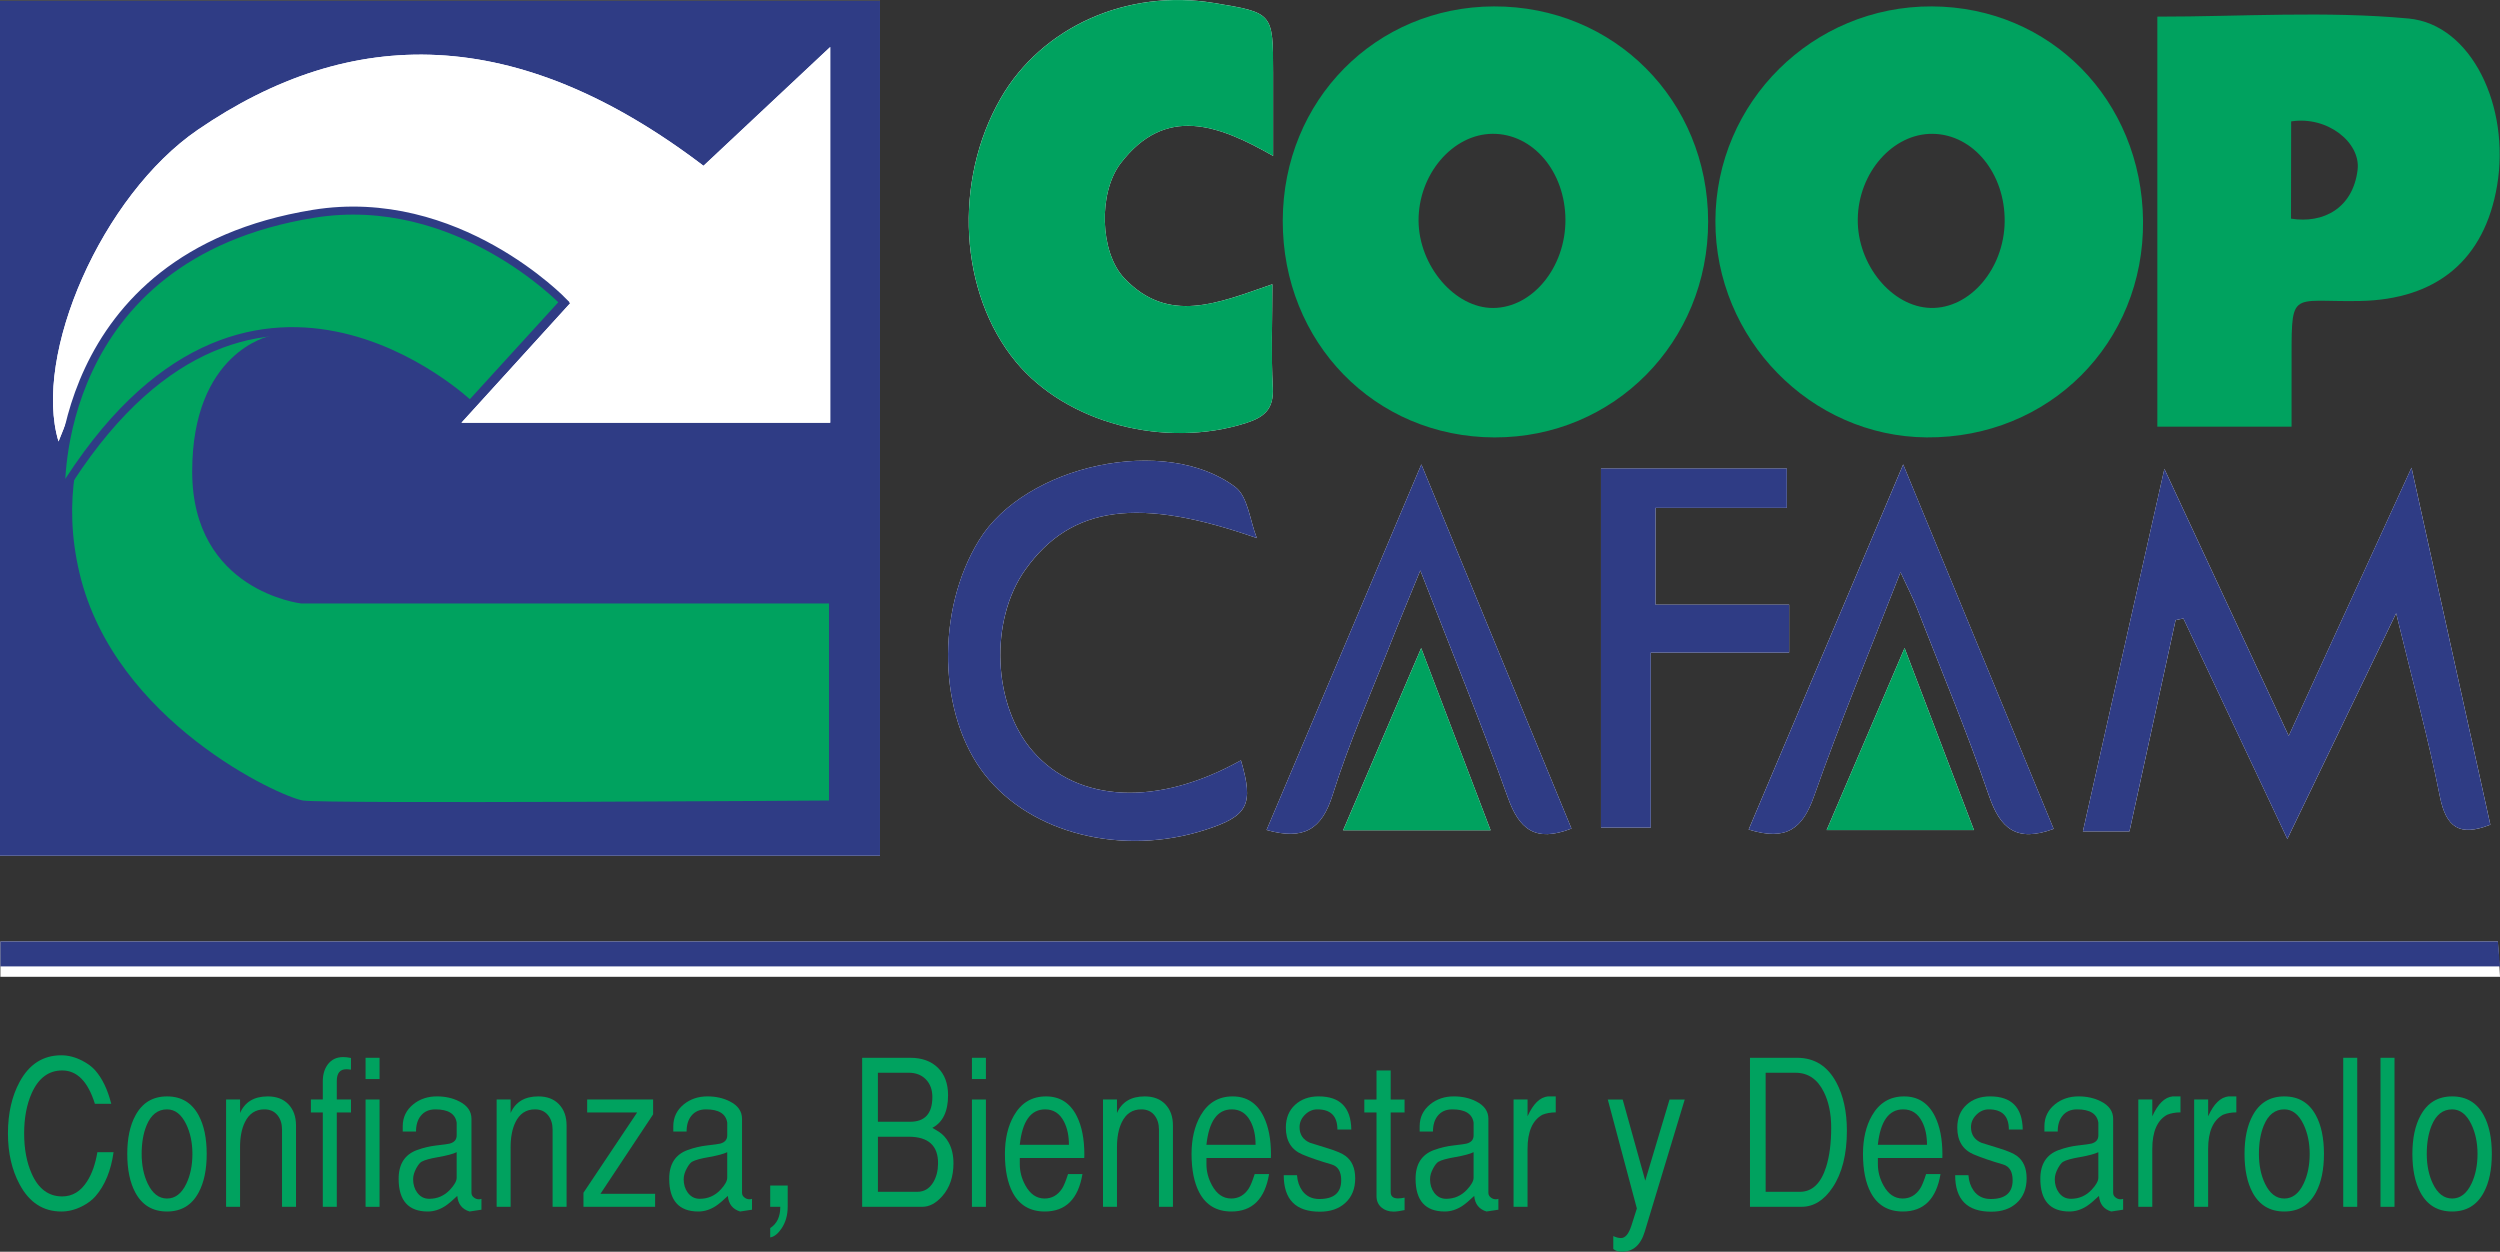
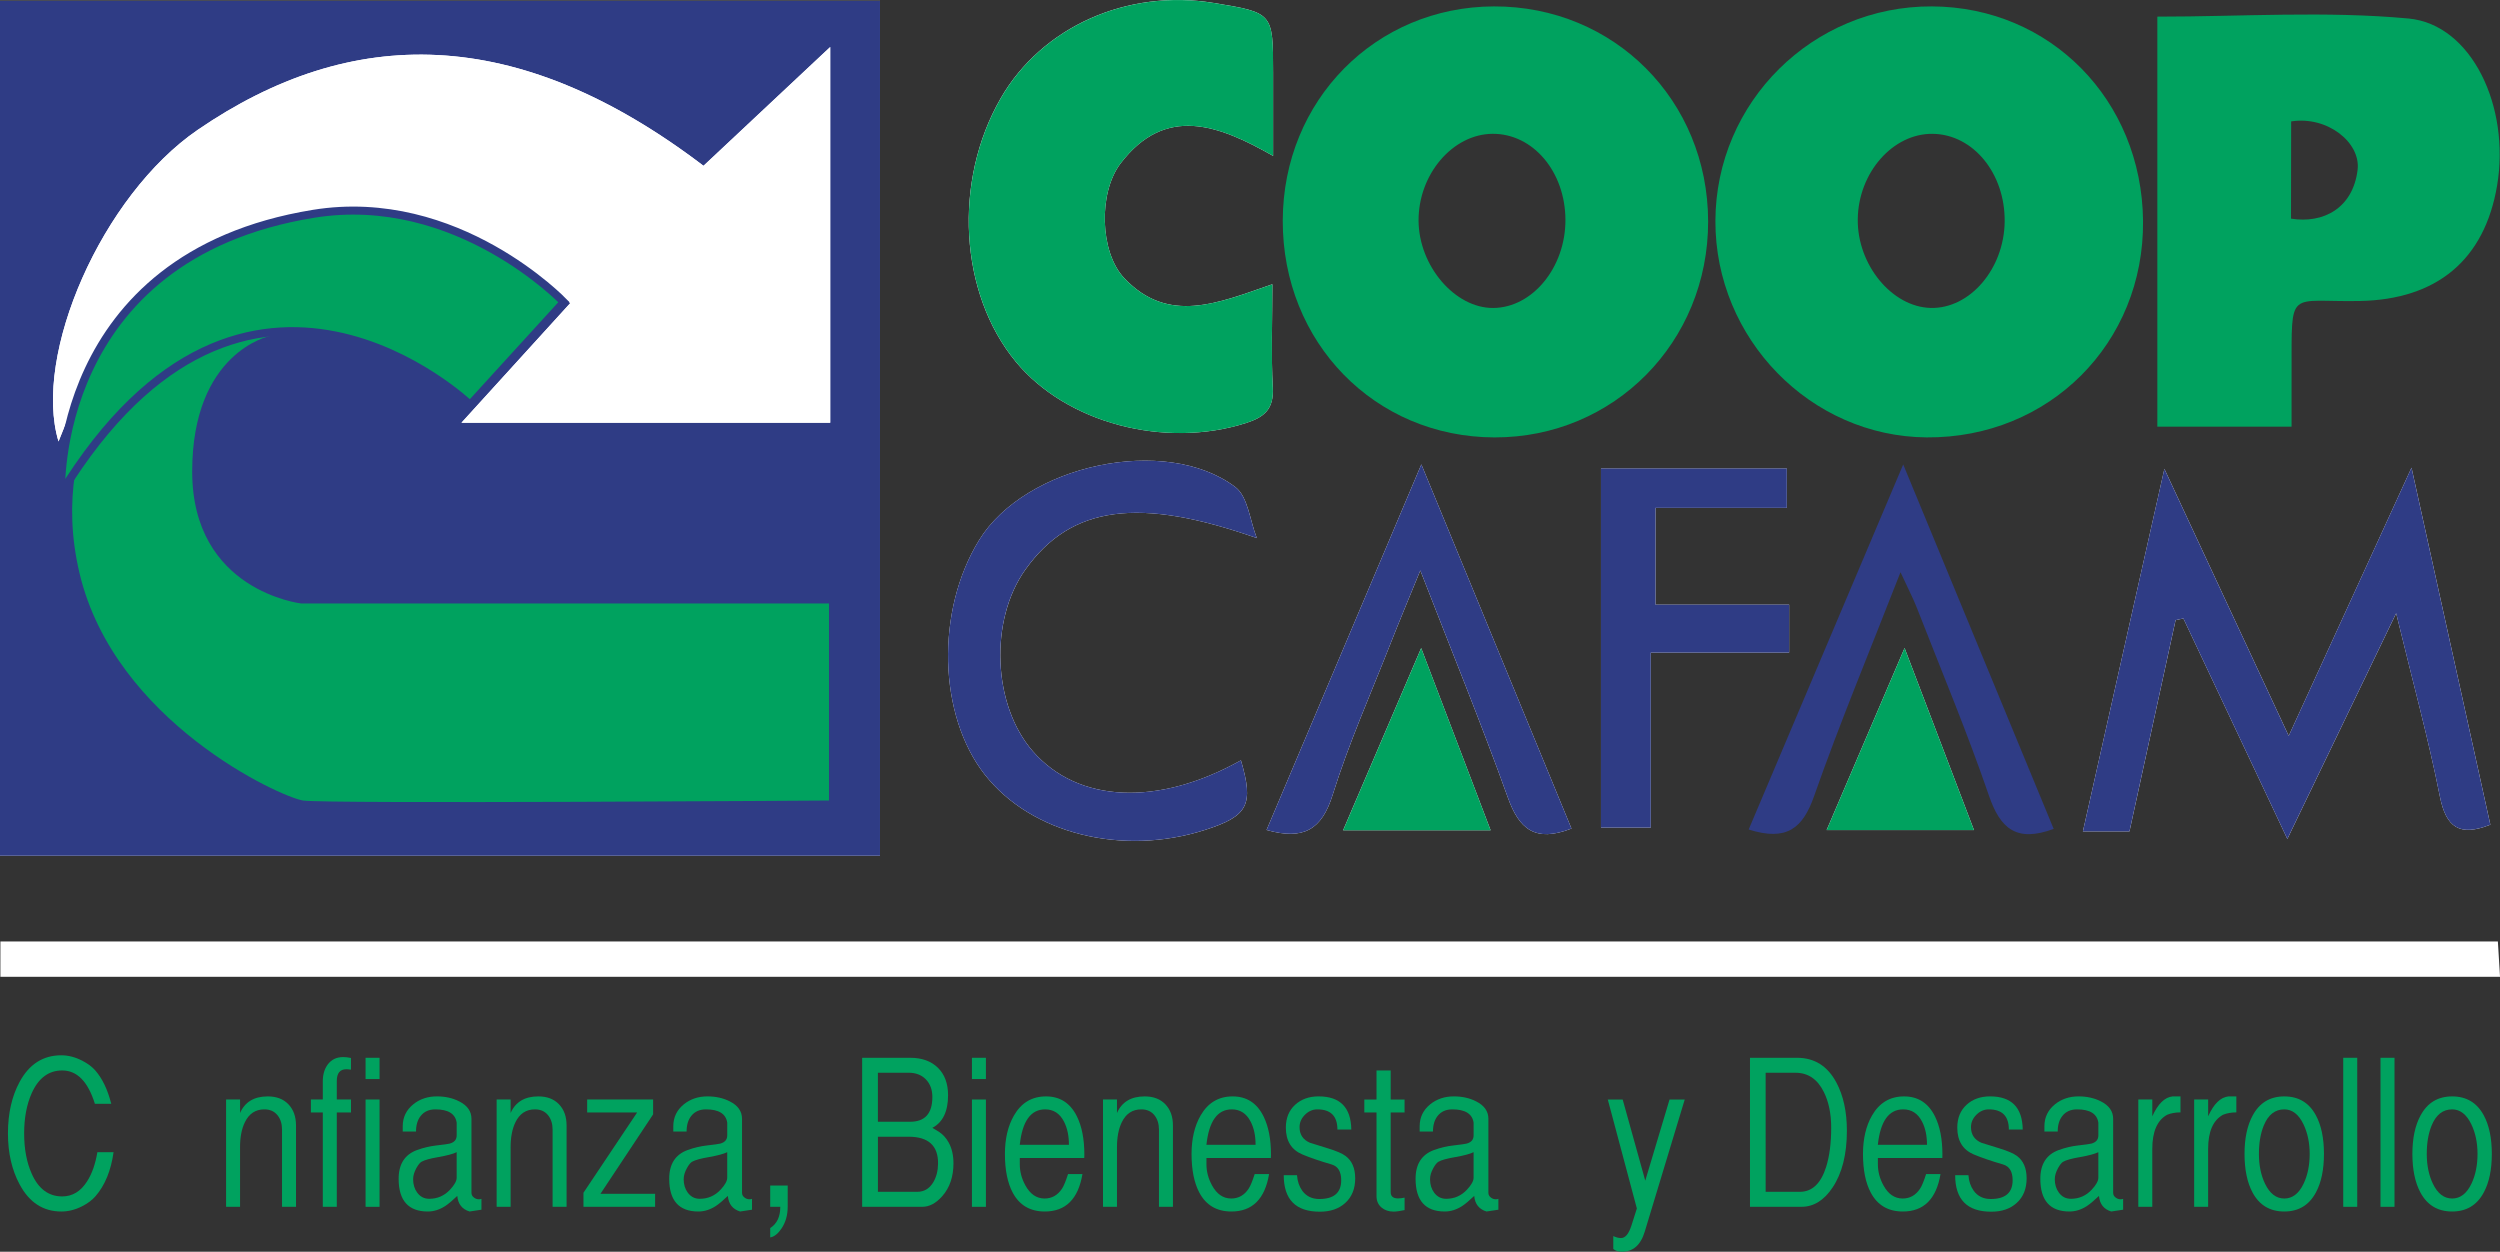
<svg xmlns="http://www.w3.org/2000/svg" version="1.1" x="0px" y="0px" width="131.473px" height="65.827px" viewBox="0 0 131.473 65.827" enable-background="new 0 0 131.473 65.827" xml:space="preserve">
  <rect x="0" y="0" width="131.473" height="65.827" fill="#333333" stroke="none" />
  <defs>
</defs>
  <g>
    <path fill="#FFFFFF" d="M46.278,45.002c0-15.121,0-30.042,0-44.958c-15.517,0-30.891,0-46.278,0c0,15.051,0,29.971,0,44.958   C15.48,45.002,30.807,45.002,46.278,45.002z" />
    <path fill="#FFFFFF" d="M0.021,51.37c43.915,0,87.607,0,131.453,0c-0.042-0.684-0.077-1.264-0.113-1.859   c-43.881,0-87.573,0-131.339,0C0.021,50.165,0.021,50.714,0.021,51.37z" />
    <path fill="#FFFFFF" d="M66.912,14.949c-2.843,0.981-5.465,2.138-7.793-0.325c-1.279-1.354-1.372-4.493-0.179-6.045   c2.358-3.068,5.134-2.019,8.011-0.381c0-1.631,0-3.012,0-4.393c-0.001-3.134-0.001-3.134-3.12-3.649   c-4.548-0.75-9.035,1.254-11.2,5.003c-2.519,4.366-2.183,10.265,0.789,13.865c2.671,3.236,7.846,4.587,12.11,3.22   c0.967-0.31,1.464-0.736,1.405-1.849C66.844,18.64,66.912,16.873,66.912,14.949z" />
    <path fill="#FFFFFF" d="M109.538,43.722c0.929,0,1.658,0,2.45,0c0.822-3.762,1.624-7.438,2.426-11.111   c0.137-0.03,0.273-0.058,0.409-0.086c1.784,3.781,3.567,7.566,5.467,11.594c1.906-3.952,3.692-7.657,5.722-11.868   c0.876,3.612,1.695,6.59,2.294,9.612c0.329,1.658,1.037,2.149,2.66,1.506c-1.353-6.128-2.705-12.246-4.146-18.773   c-2.219,4.846-4.251,9.285-6.458,14.105c-2.263-4.859-4.325-9.285-6.539-14.042C112.348,31.217,110.967,37.366,109.538,43.722z" />
    <path fill="#FFFFFF" d="M66.096,28.298c-0.364-0.915-0.463-2.181-1.135-2.687c-3.675-2.768-11.036-1.161-13.472,2.796   c-2.288,3.715-2.153,9.206,0.303,12.333c2.435,3.101,7.225,4.303,11.579,2.905c2.27-0.727,2.576-1.323,1.889-3.66   c-4.352,2.435-8.568,2.253-10.945-0.478c-2.111-2.423-2.294-6.882-0.392-9.55C56.338,26.566,59.923,26.127,66.096,28.298z" />
    <path fill="#FFFFFF" d="M84.194,43.524c0.888,0,1.618,0,2.619,0c0-3.071,0-6.06,0-9.204c2.583,0,4.896,0,7.276,0   c0-0.883,0-1.588,0-2.52c-2.427,0-4.724,0-7.028,0c0-1.78,0-3.329,0-5.09c2.349,0,4.589,0,6.907,0c0-0.853,0-1.489,0-2.072   c-3.343,0-6.526,0-9.774,0C84.194,30.973,84.194,37.134,84.194,43.524z" />
    <path fill="#FFFFFF" d="M66.608,43.648c1.94,0.551,2.904-0.01,3.478-1.854c0.843-2.705,2.005-5.311,3.043-7.955   c0.447-1.138,0.922-2.266,1.564-3.84c1.672,4.302,3.222,8.086,4.599,11.932c0.598,1.669,1.431,2.388,3.351,1.643   c-2.589-6.28-5.177-12.557-7.895-19.152C71.957,31.013,69.286,37.322,66.608,43.648z" />
-     <path fill="#FFFFFF" d="M99.946,30.092c0.41,0.889,0.659,1.364,0.853,1.859c1.285,3.287,2.65,6.548,3.795,9.885   c0.6,1.753,1.458,2.476,3.406,1.755c-2.593-6.28-5.172-12.528-7.913-19.165c-2.812,6.644-5.466,12.914-8.127,19.198   c2.012,0.633,2.847-0.068,3.442-1.76C96.749,38.031,98.315,34.275,99.946,30.092z" />
    <path fill="#FFFFFF" d="M103.809,43.651c-1.219-3.198-2.368-6.21-3.649-9.572c-1.437,3.357-2.732,6.383-4.098,9.572   C98.745,43.651,101.149,43.651,103.809,43.651z" />
    <path fill="#FFFFFF" d="M78.39,43.663c-1.218-3.195-2.367-6.21-3.652-9.58c-1.433,3.343-2.728,6.365-4.105,9.58   C73.325,43.663,75.726,43.663,78.39,43.663z" />
    <path fill-rule="evenodd" clip-rule="evenodd" fill="#2F3C85" d="M46.278,45.002c-15.471,0-30.798,0-46.278,0   C0,30.015,0,15.095,0,0.044c15.387,0,30.761,0,46.278,0C46.278,14.96,46.278,29.881,46.278,45.002z M36.996,8.72   c-9.85-7.495-18.541-7.403-26.588-1.897C5.355,10.28,1.705,18.671,3.078,23.216c2.136-5.501,5.017-10.365,11.227-11.588   c5.772-1.133,11.134,0.038,15.684,4.313c-1.913,2.103-3.707,4.074-5.721,6.289c6.763,0,13.083,0,19.393,0c0-6.58,0-13,0-19.759   C41.276,4.707,39.167,6.685,36.996,8.72z" />
    <path fill-rule="evenodd" clip-rule="evenodd" fill="#00A25F" d="M101.596,0.337c6.223,0.026,11.042,4.919,11.105,11.277   c0.062,6.433-4.936,11.434-11.381,11.388c-6.104-0.046-11.125-5.191-11.108-11.383C90.229,5.368,95.331,0.311,101.596,0.337z    M105.424,11.65c0.026-2.529-1.652-4.579-3.775-4.612c-2.1-0.033-3.922,2.037-3.951,4.491c-0.03,2.392,1.796,4.614,3.833,4.665   C103.593,16.247,105.398,14.139,105.424,11.65z" />
    <path fill-rule="evenodd" clip-rule="evenodd" fill="#00A25F" d="M78.597,23.003c-6.294-0.012-11.159-4.996-11.138-11.416   C67.48,5.276,72.338,0.356,78.562,0.337c6.321-0.017,11.258,4.94,11.267,11.307C89.838,17.997,84.876,23.013,78.597,23.003z    M82.325,11.57c-0.005-2.54-1.708-4.551-3.839-4.533c-2.096,0.018-3.896,2.134-3.885,4.567c0.012,2.379,1.909,4.602,3.92,4.592   C80.587,16.187,82.329,14.068,82.325,11.57z" />
-     <path fill-rule="evenodd" clip-rule="evenodd" fill="#2F3C85" d="M0.021,50.823c0-0.463,0-0.851,0-1.311   c43.766,0,87.458,0,131.339,0c0.036,0.42,0.072,0.828,0.113,1.311C87.627,50.823,43.936,50.823,0.021,50.823z" />
    <path fill-rule="evenodd" clip-rule="evenodd" fill="#00A25F" d="M66.912,14.949c0,1.925-0.068,3.691,0.025,5.447   c0.059,1.113-0.439,1.539-1.405,1.849c-4.265,1.367-9.439,0.017-12.11-3.22c-2.972-3.601-3.308-9.499-0.789-13.865   c2.165-3.749,6.651-5.753,11.2-5.003c3.119,0.515,3.119,0.515,3.12,3.649c0,1.381,0,2.761,0,4.393   c-2.877-1.638-5.654-2.687-8.011,0.381c-1.193,1.552-1.1,4.691,0.179,6.045C61.448,17.086,64.069,15.93,66.912,14.949z" />
    <path fill-rule="evenodd" clip-rule="evenodd" fill="#2F3C85" d="M109.538,43.722c1.429-6.355,2.81-12.505,4.284-19.063   c2.215,4.757,4.277,9.183,6.539,14.042c2.208-4.82,4.239-9.258,6.458-14.105c1.441,6.527,2.793,12.645,4.146,18.773   c-1.623,0.643-2.33,0.152-2.66-1.506c-0.6-3.022-1.419-5.999-2.294-9.612c-2.031,4.211-3.816,7.916-5.722,11.868   c-1.9-4.028-3.683-7.814-5.467-11.594c-0.136,0.028-0.272,0.056-0.409,0.086c-0.802,3.673-1.603,7.348-2.426,11.111   C111.197,43.722,110.467,43.722,109.538,43.722z" />
    <path fill-rule="evenodd" clip-rule="evenodd" fill="#2F3C85" d="M66.096,28.298c-6.173-2.171-9.758-1.732-12.174,1.658   c-1.902,2.669-1.719,7.127,0.392,9.55c2.377,2.732,6.593,2.913,10.945,0.478c0.687,2.337,0.381,2.933-1.889,3.66   c-4.354,1.399-9.144,0.196-11.579-2.905c-2.456-3.127-2.59-8.619-0.303-12.333c2.436-3.957,9.797-5.564,13.472-2.796   C65.632,26.117,65.731,27.382,66.096,28.298z" />
    <path fill-rule="evenodd" clip-rule="evenodd" fill="#2F3C85" d="M84.194,43.524c0-6.39,0-12.551,0-18.886c3.248,0,6.431,0,9.774,0   c0,0.582,0,1.219,0,2.072c-2.318,0-4.558,0-6.907,0c0,1.762,0,3.311,0,5.09c2.304,0,4.602,0,7.028,0c0,0.932,0,1.638,0,2.52   c-2.381,0-4.693,0-7.276,0c0,3.144,0,6.133,0,9.204C85.812,43.524,85.082,43.524,84.194,43.524z" />
    <path fill-rule="evenodd" clip-rule="evenodd" fill="#2F3C85" d="M66.608,43.648c2.678-6.326,5.349-12.635,8.14-19.226   c2.718,6.595,5.306,12.872,7.895,19.152c-1.92,0.746-2.753,0.026-3.351-1.643c-1.377-3.847-2.927-7.63-4.599-11.932   c-0.643,1.574-1.118,2.702-1.564,3.84c-1.038,2.644-2.201,5.25-3.043,7.955C69.512,43.638,68.548,44.199,66.608,43.648z" />
    <path fill-rule="evenodd" clip-rule="evenodd" fill="#2F3C85" d="M99.946,30.092c-1.631,4.183-3.198,7.939-4.543,11.772   c-0.595,1.692-1.43,2.393-3.442,1.76c2.661-6.284,5.315-12.554,8.127-19.198c2.741,6.637,5.32,12.886,7.913,19.165   c-1.948,0.721-2.806-0.002-3.406-1.755c-1.145-3.337-2.511-6.598-3.795-9.885C100.606,31.456,100.357,30.981,99.946,30.092z" />
    <path fill-rule="evenodd" clip-rule="evenodd" fill="#00A25F" d="M103.809,43.651c-2.66,0-5.064,0-7.747,0   c1.366-3.188,2.66-6.215,4.098-9.572C101.44,37.441,102.589,40.453,103.809,43.651z" />
    <path fill-rule="evenodd" clip-rule="evenodd" fill="#00A25F" d="M78.39,43.663c-2.663,0-5.064,0-7.756,0   c1.377-3.215,2.671-6.237,4.105-9.58C76.022,37.452,77.171,40.468,78.39,43.663z" />
    <path fill-rule="evenodd" clip-rule="evenodd" fill="#FFFFFF" d="M36.996,8.72c2.171-2.035,4.28-4.013,6.665-6.248   c0,6.76,0,13.179,0,19.759c-6.31,0-12.63,0-19.393,0c2.014-2.215,3.808-4.186,5.721-6.289c-4.55-4.275-9.913-5.447-15.684-4.313   c-6.21,1.222-9.09,6.087-11.227,11.588C1.705,18.671,5.355,10.28,10.407,6.823C18.455,1.317,27.145,1.225,36.996,8.72z" />
    <path fill-rule="evenodd" clip-rule="evenodd" fill="#00A25F" d="M120.511,22.437c-2.588,0-4.772,0-7.058,0   c0-7.218,0-14.321,0-21.562c4.446,0,8.862-0.307,13.212,0.099c3.329,0.312,5.353,4.656,4.655,8.787   c-0.659,3.898-3.16,5.991-7.222,6.068c-3.812,0.071-3.574-0.722-3.586,3.698C120.51,20.454,120.511,21.383,120.511,22.437z    M120.482,11.498c1.702,0.275,3.257-0.553,3.502-2.563c0.176-1.443-1.598-2.85-3.494-2.55L120.482,11.498z" />
    <path fill="#00A25F" d="M43.596,31.737H15.843c0,0-5.736-0.648-5.736-6.939c0-6.291,4.071-7.124,4.071-7.124H7.61   c0,0-5.273,4.718-3.423,12.49c1.851,7.771,10.546,11.749,11.749,11.934c1.202,0.185,27.66,0,27.66,0V31.737z" />
    <path fill="#00A25F" stroke="#2F3C85" stroke-width="0.422" d="M24.724,21.291c0,0-11.75-11.279-21.512,4.643   c0,0-0.543-12.44,13.267-14.689c7.569-1.232,13.172,4.643,13.172,4.643L24.724,21.291z" />
    <g>
      <path fill="#00A25F" d="M3.272,56.294c-0.711,0-1.245,0.397-1.603,1.192c-0.266,0.595-0.399,1.302-0.399,2.121    c0,0.819,0.133,1.526,0.399,2.12c0.353,0.795,0.888,1.192,1.603,1.192c0.536,0,0.972-0.264,1.308-0.792    c0.256-0.399,0.436-0.91,0.541-1.533h0.851c-0.137,0.973-0.454,1.744-0.951,2.315c-0.172,0.199-0.404,0.375-0.699,0.525    c-0.361,0.186-0.727,0.278-1.098,0.278c-0.953,0-1.683-0.474-2.191-1.423c-0.41-0.763-0.615-1.657-0.615-2.682    c0-1.053,0.205-1.958,0.615-2.714c0.504-0.931,1.235-1.396,2.191-1.396c0.364,0,0.73,0.094,1.098,0.283    c0.295,0.151,0.527,0.325,0.699,0.525c0.364,0.42,0.641,1.001,0.83,1.743H4.99C4.626,56.879,4.053,56.294,3.272,56.294z" />
-       <path fill="#00A25F" d="M8.784,57.659c0.753,0,1.308,0.334,1.666,1.003c0.28,0.521,0.42,1.195,0.42,2.021    c0,0.826-0.14,1.5-0.42,2.021c-0.357,0.672-0.912,1.008-1.666,1.008c-0.757,0-1.313-0.334-1.671-1.003    c-0.28-0.525-0.42-1.2-0.42-2.026c0-0.819,0.142-1.491,0.426-2.016C7.479,57.995,8.034,57.659,8.784,57.659z M10.119,60.682    c0-0.586-0.109-1.105-0.326-1.557c-0.252-0.523-0.589-0.784-1.009-0.784c-0.49,0-0.851,0.286-1.082,0.857    c-0.168,0.414-0.252,0.908-0.252,1.484c0,0.6,0.107,1.122,0.321,1.568c0.249,0.519,0.587,0.779,1.014,0.779    s0.766-0.259,1.014-0.779C10.012,61.805,10.119,61.282,10.119,60.682z" />
      <path fill="#00A25F" d="M12.625,58.53c0.256-0.581,0.742-0.871,1.458-0.871c0.46,0,0.822,0.139,1.087,0.417    c0.265,0.278,0.397,0.648,0.397,1.11v4.278h-0.735v-4.057c0-0.305-0.078-0.555-0.233-0.751c-0.165-0.21-0.398-0.315-0.697-0.315    c-0.468,0-0.811,0.229-1.03,0.688c-0.165,0.343-0.248,0.777-0.248,1.303v3.132H11.89v-5.643h0.735V58.53z" />
      <path fill="#00A25F" d="M16.35,58.504v-0.683h0.626v-0.955c0-0.357,0.087-0.653,0.261-0.887c0.195-0.259,0.464-0.388,0.808-0.388    c0.132,0,0.269,0.016,0.412,0.047v0.614c-0.097-0.014-0.179-0.021-0.245-0.021c-0.334,0-0.5,0.207-0.5,0.619v0.971h0.746v0.683    h-0.746v4.96h-0.736v-4.96H16.35z" />
      <path fill="#00A25F" d="M19.225,56.746v-1.118h0.735v1.118H19.225z M19.225,63.465v-5.643h0.735v5.643H19.225z" />
      <path fill="#00A25F" d="M25.319,63.045v0.572l-0.625,0.095c-0.392-0.119-0.608-0.392-0.646-0.819    c-0.269,0.256-0.483,0.434-0.641,0.536c-0.294,0.189-0.597,0.283-0.909,0.283c-1.023,0-1.534-0.575-1.534-1.723    c0-0.774,0.326-1.278,0.977-1.513c0.333-0.119,0.665-0.198,0.998-0.236c0.403-0.046,0.641-0.079,0.714-0.1    c0.242-0.067,0.363-0.21,0.363-0.431V59.04c-0.07-0.466-0.443-0.699-1.119-0.699c-0.333,0-0.59,0.114-0.772,0.343    c-0.165,0.207-0.247,0.482-0.247,0.822h-0.699v-0.278c0-0.469,0.186-0.854,0.557-1.155c0.343-0.276,0.757-0.415,1.24-0.415    c0.438,0,0.829,0.087,1.172,0.262c0.431,0.217,0.646,0.523,0.646,0.919v3.895c0,0.094,0.041,0.174,0.124,0.239    c0.082,0.065,0.171,0.097,0.266,0.097C25.232,63.071,25.277,63.062,25.319,63.045z M22.165,61.097    c-0.08,0.046-0.169,0.156-0.267,0.331c-0.115,0.207-0.172,0.403-0.172,0.588c0,0.273,0.071,0.507,0.214,0.703    c0.16,0.217,0.371,0.325,0.633,0.325c0.433,0,0.799-0.161,1.098-0.483c0.23-0.248,0.345-0.457,0.345-0.625v-1.344    c-0.185,0.091-0.504,0.177-0.957,0.257C22.62,60.924,22.322,61.006,22.165,61.097z" />
      <path fill="#00A25F" d="M26.854,58.53c0.256-0.581,0.742-0.871,1.458-0.871c0.46,0,0.822,0.139,1.087,0.417    c0.265,0.278,0.397,0.648,0.397,1.11v4.278h-0.735v-4.057c0-0.305-0.078-0.555-0.233-0.751c-0.165-0.21-0.398-0.315-0.697-0.315    c-0.468,0-0.811,0.229-1.03,0.688c-0.165,0.343-0.248,0.777-0.248,1.303v3.132h-0.735v-5.643h0.735V58.53z" />
      <path fill="#00A25F" d="M31.577,62.782h2.875v0.682h-3.768v-0.739l2.822-4.221h-2.627v-0.683h3.468v0.783L31.577,62.782z" />
      <path fill="#00A25F" d="M39.548,63.045v0.572l-0.625,0.095c-0.392-0.119-0.608-0.392-0.646-0.819    c-0.269,0.256-0.483,0.434-0.641,0.536c-0.294,0.189-0.597,0.283-0.909,0.283c-1.023,0-1.534-0.575-1.534-1.723    c0-0.774,0.326-1.278,0.977-1.513c0.333-0.119,0.665-0.198,0.998-0.236c0.403-0.046,0.641-0.079,0.714-0.1    c0.242-0.067,0.363-0.21,0.363-0.431V59.04c-0.07-0.466-0.443-0.699-1.119-0.699c-0.333,0-0.59,0.114-0.772,0.343    c-0.165,0.207-0.247,0.482-0.247,0.822h-0.699v-0.278c0-0.469,0.186-0.854,0.557-1.155c0.343-0.276,0.757-0.415,1.24-0.415    c0.438,0,0.829,0.087,1.172,0.262c0.431,0.217,0.646,0.523,0.646,0.919v3.895c0,0.094,0.041,0.174,0.124,0.239    c0.082,0.065,0.171,0.097,0.266,0.097C39.46,63.071,39.506,63.062,39.548,63.045z M36.393,61.097    c-0.08,0.046-0.169,0.156-0.267,0.331c-0.115,0.207-0.172,0.403-0.172,0.588c0,0.273,0.071,0.507,0.214,0.703    c0.16,0.217,0.371,0.325,0.633,0.325c0.433,0,0.799-0.161,1.098-0.483c0.23-0.248,0.345-0.457,0.345-0.625v-1.344    c-0.185,0.091-0.504,0.177-0.957,0.257C36.848,60.924,36.551,61.006,36.393,61.097z" />
      <path fill="#00A25F" d="M41.424,63.465c0,0.441-0.109,0.822-0.327,1.144c-0.183,0.273-0.381,0.429-0.592,0.467v-0.493    c0.353-0.224,0.53-0.597,0.53-1.118h-0.53v-1.118h0.919V63.465z" />
      <path fill="#00A25F" d="M45.338,55.628h2.528c0.616,0,1.102,0.175,1.458,0.525c0.356,0.35,0.534,0.831,0.534,1.443    c0,0.854-0.275,1.426-0.825,1.716c0.081,0.045,0.202,0.119,0.363,0.221c0.199,0.133,0.364,0.317,0.494,0.551    c0.168,0.305,0.252,0.668,0.252,1.092c0,0.707-0.196,1.283-0.588,1.727c-0.329,0.375-0.68,0.562-1.051,0.562h-3.163V55.628z     M47.866,58.992c0.777,0,1.166-0.434,1.166-1.302c0-0.381-0.113-0.689-0.339-0.924c-0.226-0.234-0.53-0.352-0.912-0.352h-1.613    v2.577H47.866z M48.233,62.677c0.372,0,0.657-0.173,0.857-0.52c0.158-0.273,0.238-0.596,0.242-0.971    c0.007-0.938-0.51-1.407-1.55-1.407h-1.613v2.898H48.233z" />
      <path fill="#00A25F" d="M51.113,56.746v-1.118h0.735v1.118H51.113z M51.113,63.465v-5.643h0.735v5.643H51.113z" />
      <path fill="#00A25F" d="M54.933,63.029c0.386,0,0.692-0.174,0.92-0.522c0.091-0.137,0.196-0.392,0.315-0.764h0.757    c-0.22,1.312-0.881,1.969-1.981,1.969c-0.771,0-1.333-0.331-1.686-0.992c-0.273-0.514-0.41-1.193-0.41-2.037    c0-0.794,0.158-1.466,0.473-2.016c0.386-0.672,0.948-1.008,1.687-1.008c0.735,0,1.277,0.348,1.623,1.045    c0.263,0.528,0.394,1.2,0.394,2.016c0,0.021-0.002,0.08-0.005,0.178H53.63v0.332c0,0.382,0.098,0.753,0.294,1.11    C54.176,62.799,54.513,63.029,54.933,63.029z M54.964,58.341c-0.757,0-1.201,0.621-1.335,1.863h2.585    c0-0.482-0.088-0.89-0.263-1.225C55.732,58.554,55.402,58.341,54.964,58.341z" />
      <path fill="#00A25F" d="M58.742,58.53c0.256-0.581,0.742-0.871,1.458-0.871c0.46,0,0.822,0.139,1.087,0.417    c0.265,0.278,0.397,0.648,0.397,1.11v4.278h-0.735v-4.057c0-0.305-0.078-0.555-0.233-0.751c-0.165-0.21-0.398-0.315-0.697-0.315    c-0.468,0-0.811,0.229-1.03,0.688c-0.165,0.343-0.248,0.777-0.248,1.303v3.132h-0.735v-5.643h0.735V58.53z" />
      <path fill="#00A25F" d="M64.748,63.029c0.386,0,0.692-0.174,0.92-0.522c0.091-0.137,0.196-0.392,0.315-0.764h0.757    c-0.22,1.312-0.881,1.969-1.981,1.969c-0.771,0-1.333-0.331-1.686-0.992c-0.273-0.514-0.41-1.193-0.41-2.037    c0-0.794,0.158-1.466,0.473-2.016c0.386-0.672,0.948-1.008,1.687-1.008c0.735,0,1.277,0.348,1.623,1.045    c0.263,0.528,0.394,1.2,0.394,2.016c0,0.021-0.002,0.08-0.005,0.178h-3.389v0.332c0,0.382,0.098,0.753,0.294,1.11    C63.991,62.799,64.328,63.029,64.748,63.029z M64.78,58.341c-0.757,0-1.201,0.621-1.335,1.863h2.585    c0-0.482-0.088-0.89-0.263-1.225C65.547,58.554,65.217,58.341,64.78,58.341z" />
      <path fill="#00A25F" d="M69.384,63.055c0.766,0,1.149-0.329,1.149-0.987c0-0.455-0.168-0.731-0.503-0.83    c-0.612-0.178-1.125-0.353-1.537-0.525c-0.581-0.245-0.871-0.715-0.871-1.412c0-0.5,0.161-0.899,0.483-1.197    c0.322-0.297,0.736-0.446,1.24-0.446c1.128,0,1.701,0.581,1.719,1.743h-0.73c0-0.707-0.352-1.06-1.056-1.06    c-0.245,0-0.463,0.095-0.652,0.284c-0.189,0.189-0.283,0.406-0.283,0.652c0,0.389,0.182,0.662,0.546,0.82    c0.024,0.01,0.334,0.107,0.93,0.289c0.448,0.137,0.76,0.27,0.935,0.399c0.343,0.252,0.515,0.646,0.515,1.182    c0,0.55-0.175,0.983-0.526,1.298c-0.333,0.305-0.777,0.457-1.335,0.457c-1.265,0-1.897-0.64-1.897-1.921h0.698    c0.021,0.315,0.112,0.586,0.273,0.814C68.692,62.908,68.993,63.055,69.384,63.055z" />
      <path fill="#00A25F" d="M73.865,57.822v0.683h-0.73v4.188c0,0.221,0.129,0.331,0.389,0.331c0.095,0,0.209-0.014,0.342-0.042v0.656    c-0.245,0.052-0.438,0.079-0.578,0.079c-0.252,0-0.463-0.07-0.63-0.21c-0.179-0.151-0.268-0.35-0.268-0.599v-4.403h-0.641v-0.683    h0.641v-1.527h0.746v1.527H73.865z" />
      <path fill="#00A25F" d="M78.799,63.045v0.572l-0.625,0.095c-0.392-0.119-0.608-0.392-0.646-0.819    c-0.269,0.256-0.483,0.434-0.641,0.536c-0.294,0.189-0.597,0.283-0.909,0.283c-1.023,0-1.534-0.575-1.534-1.723    c0-0.774,0.326-1.278,0.977-1.513c0.333-0.119,0.665-0.198,0.998-0.236c0.403-0.046,0.641-0.079,0.714-0.1    c0.242-0.067,0.363-0.21,0.363-0.431V59.04c-0.07-0.466-0.443-0.699-1.119-0.699c-0.333,0-0.59,0.114-0.772,0.343    c-0.165,0.207-0.247,0.482-0.247,0.822h-0.699v-0.278c0-0.469,0.186-0.854,0.557-1.155c0.343-0.276,0.757-0.415,1.24-0.415    c0.438,0,0.829,0.087,1.172,0.262c0.431,0.217,0.646,0.523,0.646,0.919v3.895c0,0.094,0.041,0.174,0.124,0.239    c0.082,0.065,0.171,0.097,0.266,0.097C78.711,63.071,78.756,63.062,78.799,63.045z M75.644,61.097    c-0.08,0.046-0.169,0.156-0.267,0.331c-0.115,0.207-0.172,0.403-0.172,0.588c0,0.273,0.071,0.507,0.214,0.703    c0.16,0.217,0.371,0.325,0.633,0.325c0.433,0,0.799-0.161,1.098-0.483c0.23-0.248,0.345-0.457,0.345-0.625v-1.344    c-0.185,0.091-0.504,0.177-0.957,0.257C76.099,60.924,75.801,61.006,75.644,61.097z" />
-       <path fill="#00A25F" d="M80.333,57.822v0.882c0.296-0.654,0.652-1.003,1.07-1.045h0.412v0.84c-0.264,0-0.498,0.042-0.702,0.126    c-0.52,0.287-0.781,0.885-0.781,1.795v3.044h-0.735v-5.643H80.333z" />
      <path fill="#00A25F" d="M86.496,64.771c-0.214,0.711-0.62,1.063-1.219,1.056c-0.168,0-0.313-0.048-0.436-0.143v-0.681    c0.147,0.07,0.282,0.105,0.404,0.105c0.228,0,0.412-0.221,0.552-0.662l0.284-0.893l-1.529-5.731h0.783l1.188,4.268l1.277-4.268    h0.799L86.496,64.771z" />
      <path fill="#00A25F" d="M92.029,55.628h2.475c0.918,0,1.608,0.434,2.07,1.302c0.368,0.689,0.552,1.534,0.552,2.535    c0,1.235-0.249,2.228-0.746,2.976c-0.452,0.682-0.998,1.023-1.639,1.023h-2.711V55.628z M92.854,62.677h1.797    c0.645,0,1.105-0.434,1.382-1.302c0.179-0.567,0.268-1.258,0.268-2.073c0-0.731-0.129-1.358-0.389-1.879    c-0.333-0.672-0.829-1.008-1.487-1.008h-1.571V62.677z" />
      <path fill="#00A25F" d="M100.058,63.029c0.386,0,0.692-0.174,0.92-0.522c0.091-0.137,0.196-0.392,0.315-0.764h0.757    c-0.22,1.312-0.881,1.969-1.981,1.969c-0.771,0-1.333-0.331-1.686-0.992c-0.273-0.514-0.41-1.193-0.41-2.037    c0-0.794,0.158-1.466,0.473-2.016c0.386-0.672,0.948-1.008,1.687-1.008c0.735,0,1.277,0.348,1.623,1.045    c0.263,0.528,0.394,1.2,0.394,2.016c0,0.021-0.002,0.08-0.005,0.178h-3.389v0.332c0,0.382,0.098,0.753,0.294,1.11    C99.301,62.799,99.637,63.029,100.058,63.029z M100.089,58.341c-0.757,0-1.201,0.621-1.335,1.863h2.585    c0-0.482-0.088-0.89-0.263-1.225C100.857,58.554,100.527,58.341,100.089,58.341z" />
      <path fill="#00A25F" d="M104.694,63.055c0.766,0,1.149-0.329,1.149-0.987c0-0.455-0.168-0.731-0.503-0.83    c-0.612-0.178-1.124-0.353-1.537-0.525c-0.581-0.245-0.871-0.715-0.871-1.412c0-0.5,0.161-0.899,0.483-1.197    c0.322-0.297,0.736-0.446,1.24-0.446c1.128,0,1.701,0.581,1.719,1.743h-0.73c0-0.707-0.352-1.06-1.056-1.06    c-0.245,0-0.463,0.095-0.652,0.284c-0.189,0.189-0.283,0.406-0.283,0.652c0,0.389,0.182,0.662,0.546,0.82    c0.024,0.01,0.334,0.107,0.93,0.289c0.448,0.137,0.76,0.27,0.935,0.399c0.343,0.252,0.515,0.646,0.515,1.182    c0,0.55-0.175,0.983-0.526,1.298c-0.333,0.305-0.777,0.457-1.335,0.457c-1.265,0-1.897-0.64-1.897-1.921h0.698    c0.021,0.315,0.112,0.586,0.273,0.814C104.002,62.908,104.302,63.055,104.694,63.055z" />
      <path fill="#00A25F" d="M111.654,63.045v0.572l-0.625,0.095c-0.392-0.119-0.608-0.392-0.646-0.819    c-0.27,0.256-0.483,0.434-0.641,0.536c-0.294,0.189-0.597,0.283-0.909,0.283c-1.023,0-1.534-0.575-1.534-1.723    c0-0.774,0.326-1.278,0.977-1.513c0.333-0.119,0.665-0.198,0.998-0.236c0.403-0.046,0.641-0.079,0.714-0.1    c0.242-0.067,0.363-0.21,0.363-0.431V59.04c-0.07-0.466-0.443-0.699-1.119-0.699c-0.333,0-0.59,0.114-0.772,0.343    c-0.165,0.207-0.247,0.482-0.247,0.822h-0.699v-0.278c0-0.469,0.186-0.854,0.557-1.155c0.343-0.276,0.757-0.415,1.24-0.415    c0.438,0,0.829,0.087,1.172,0.262c0.431,0.217,0.646,0.523,0.646,0.919v3.895c0,0.094,0.041,0.174,0.124,0.239    c0.082,0.065,0.171,0.097,0.266,0.097C111.566,63.071,111.612,63.062,111.654,63.045z M108.499,61.097    c-0.08,0.046-0.169,0.156-0.267,0.331c-0.115,0.207-0.172,0.403-0.172,0.588c0,0.273,0.071,0.507,0.214,0.703    c0.16,0.217,0.371,0.325,0.633,0.325c0.433,0,0.799-0.161,1.098-0.483c0.23-0.248,0.345-0.457,0.345-0.625v-1.344    c-0.185,0.091-0.504,0.177-0.957,0.257C108.954,60.924,108.656,61.006,108.499,61.097z" />
      <path fill="#00A25F" d="M113.188,57.822v0.882c0.296-0.654,0.652-1.003,1.07-1.045h0.412v0.84c-0.264,0-0.498,0.042-0.702,0.126    c-0.52,0.287-0.781,0.885-0.781,1.795v3.044h-0.735v-5.643H113.188z" />
      <path fill="#00A25F" d="M116.125,57.822v0.882c0.296-0.654,0.652-1.003,1.07-1.045h0.412v0.84c-0.264,0-0.498,0.042-0.702,0.126    c-0.52,0.287-0.781,0.885-0.781,1.795v3.044h-0.735v-5.643H116.125z" />
      <path fill="#00A25F" d="M120.129,57.659c0.753,0,1.308,0.334,1.666,1.003c0.28,0.521,0.42,1.195,0.42,2.021    c0,0.826-0.14,1.5-0.42,2.021c-0.357,0.672-0.912,1.008-1.666,1.008c-0.757,0-1.313-0.334-1.671-1.003    c-0.28-0.525-0.42-1.2-0.42-2.026c0-0.819,0.142-1.491,0.426-2.016C118.824,57.995,119.379,57.659,120.129,57.659z     M121.464,60.682c0-0.586-0.109-1.105-0.326-1.557c-0.252-0.523-0.589-0.784-1.009-0.784c-0.49,0-0.851,0.286-1.082,0.857    c-0.168,0.414-0.252,0.908-0.252,1.484c0,0.6,0.107,1.122,0.321,1.568c0.249,0.519,0.587,0.779,1.014,0.779    c0.427,0,0.766-0.259,1.014-0.779C121.357,61.805,121.464,61.282,121.464,60.682z" />
      <path fill="#00A25F" d="M123.965,55.628v7.837h-0.736v-7.837H123.965z" />
      <path fill="#00A25F" d="M125.925,55.628v7.837h-0.736v-7.837H125.925z" />
      <path fill="#00A25F" d="M128.957,57.659c0.753,0,1.308,0.334,1.666,1.003c0.28,0.521,0.42,1.195,0.42,2.021    c0,0.826-0.14,1.5-0.42,2.021c-0.357,0.672-0.912,1.008-1.666,1.008c-0.757,0-1.313-0.334-1.671-1.003    c-0.28-0.525-0.42-1.2-0.42-2.026c0-0.819,0.142-1.491,0.426-2.016C127.652,57.995,128.207,57.659,128.957,57.659z     M130.291,60.682c0-0.586-0.109-1.105-0.326-1.557c-0.252-0.523-0.589-0.784-1.009-0.784c-0.49,0-0.851,0.286-1.082,0.857    c-0.168,0.414-0.252,0.908-0.252,1.484c0,0.6,0.107,1.122,0.321,1.568c0.249,0.519,0.587,0.779,1.014,0.779    s0.766-0.259,1.014-0.779C130.184,61.805,130.291,61.282,130.291,60.682z" />
    </g>
  </g>
</svg>